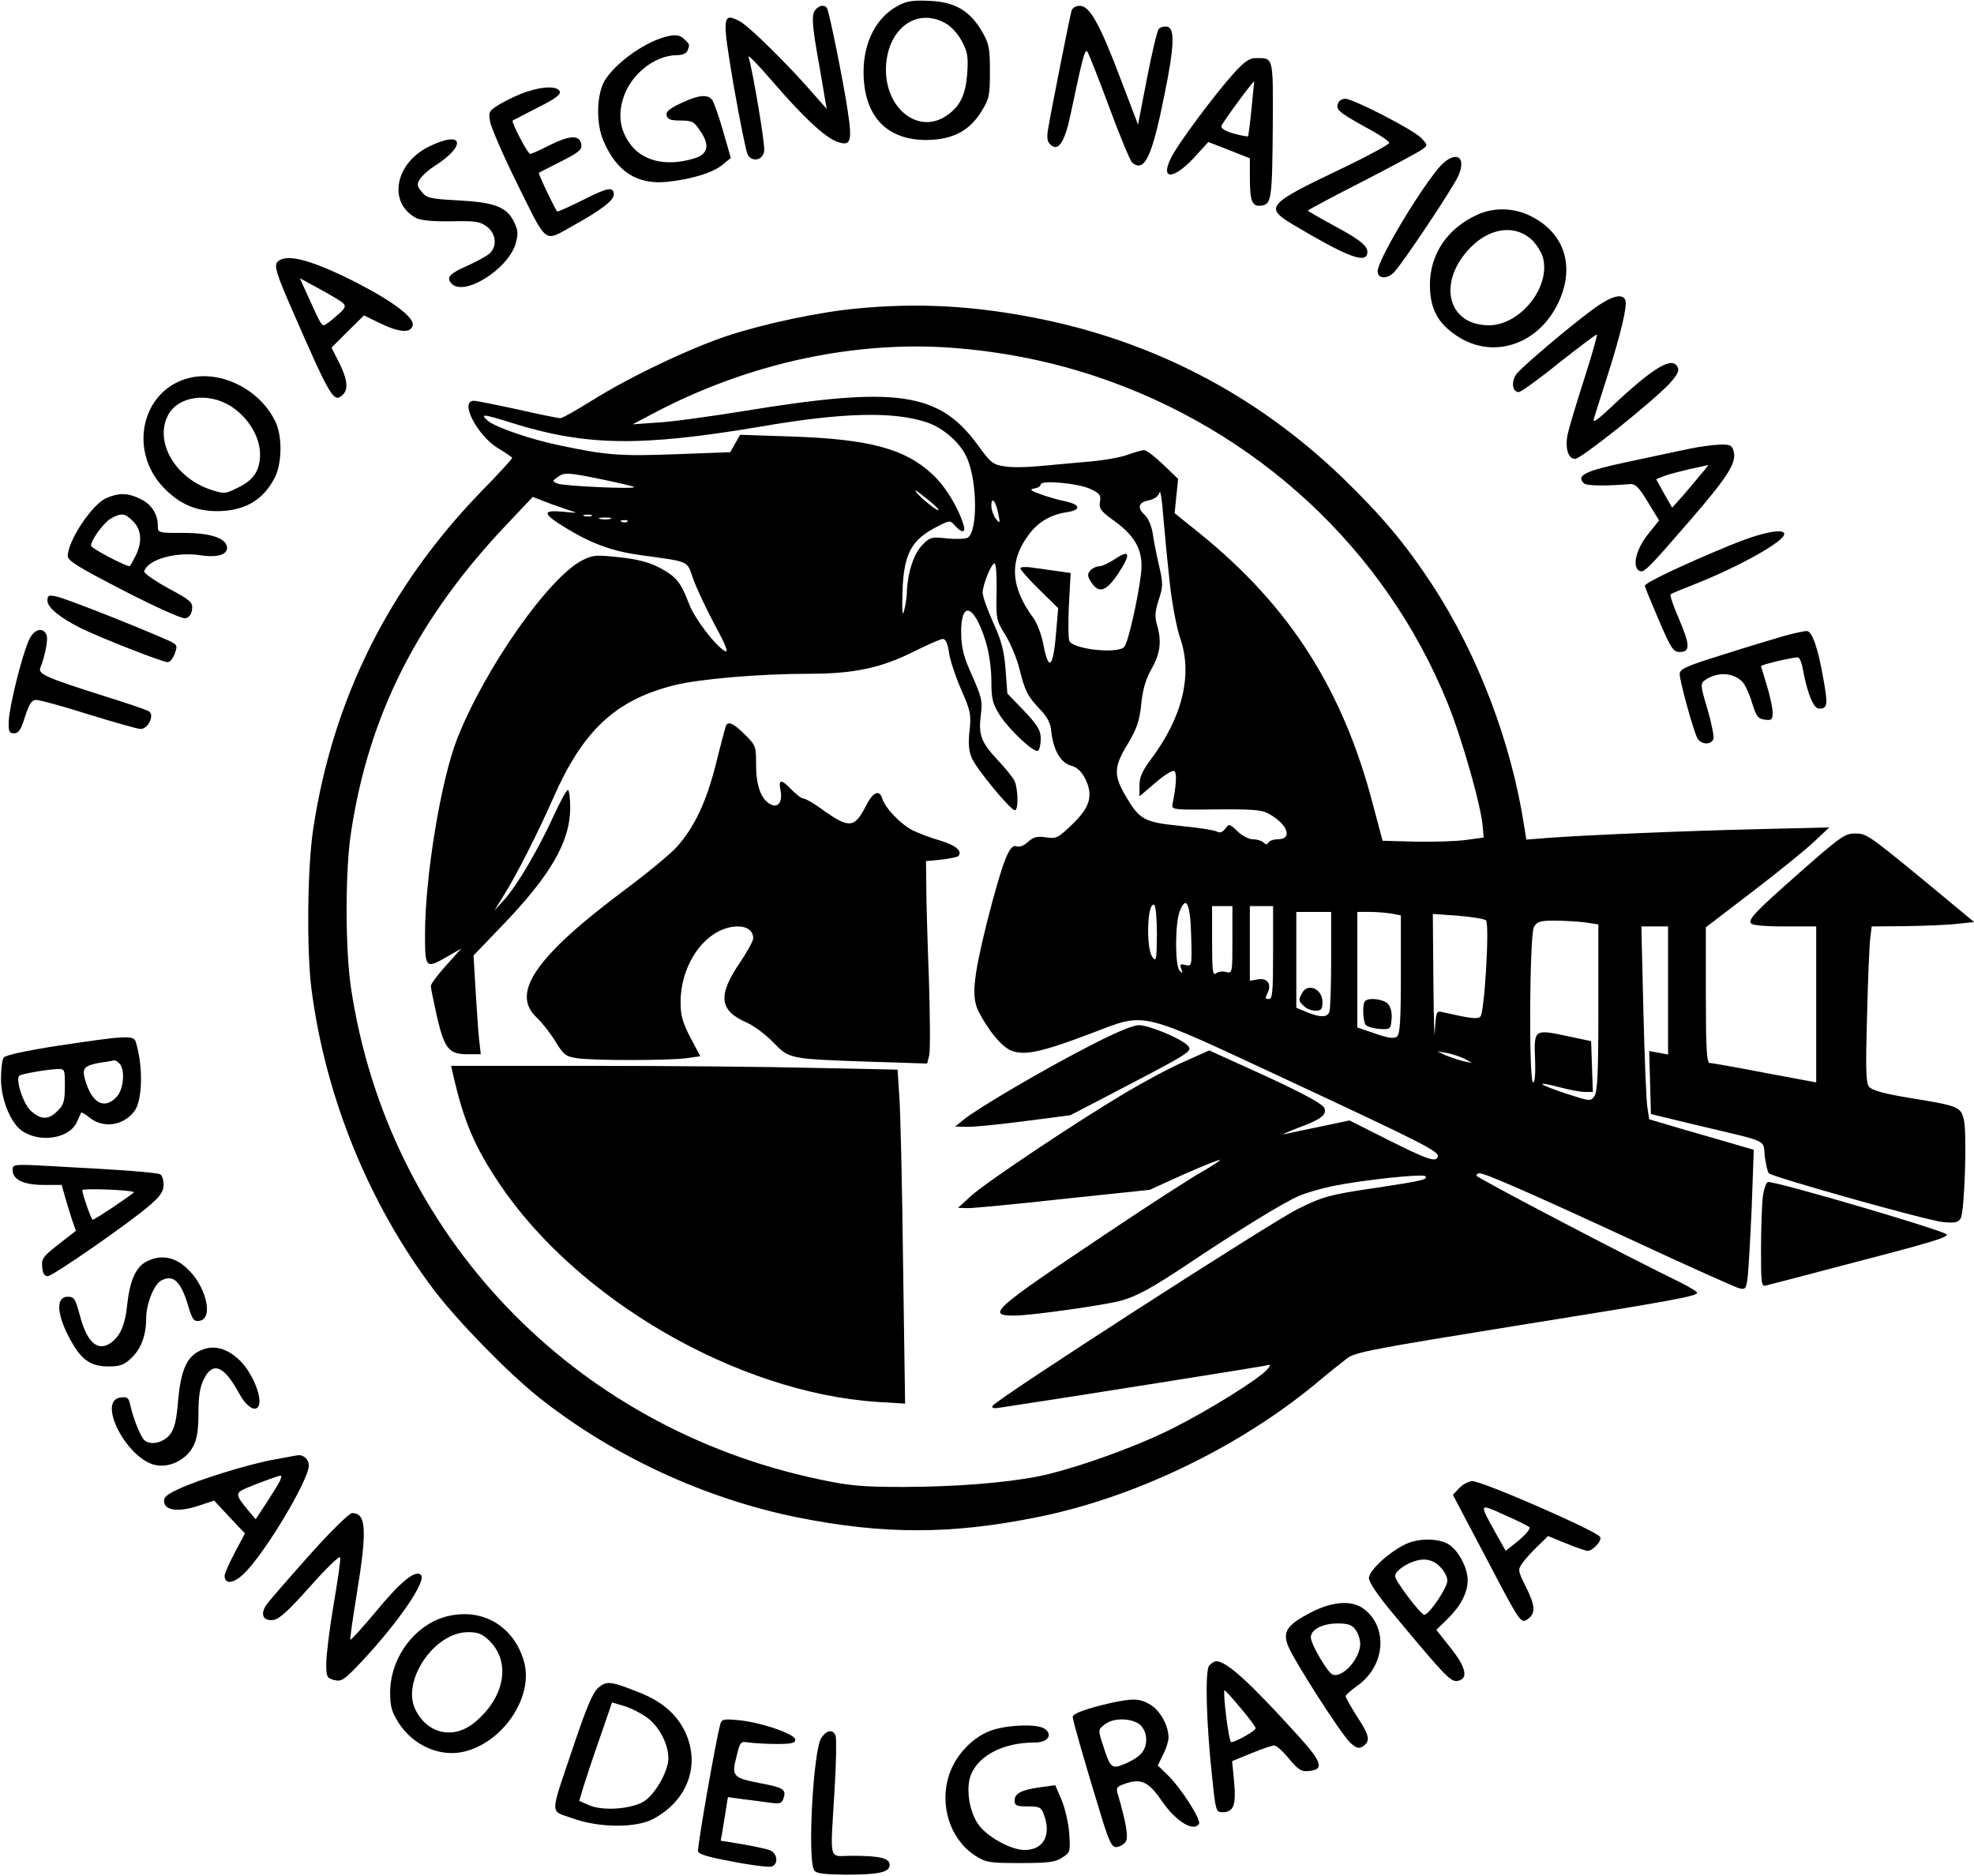
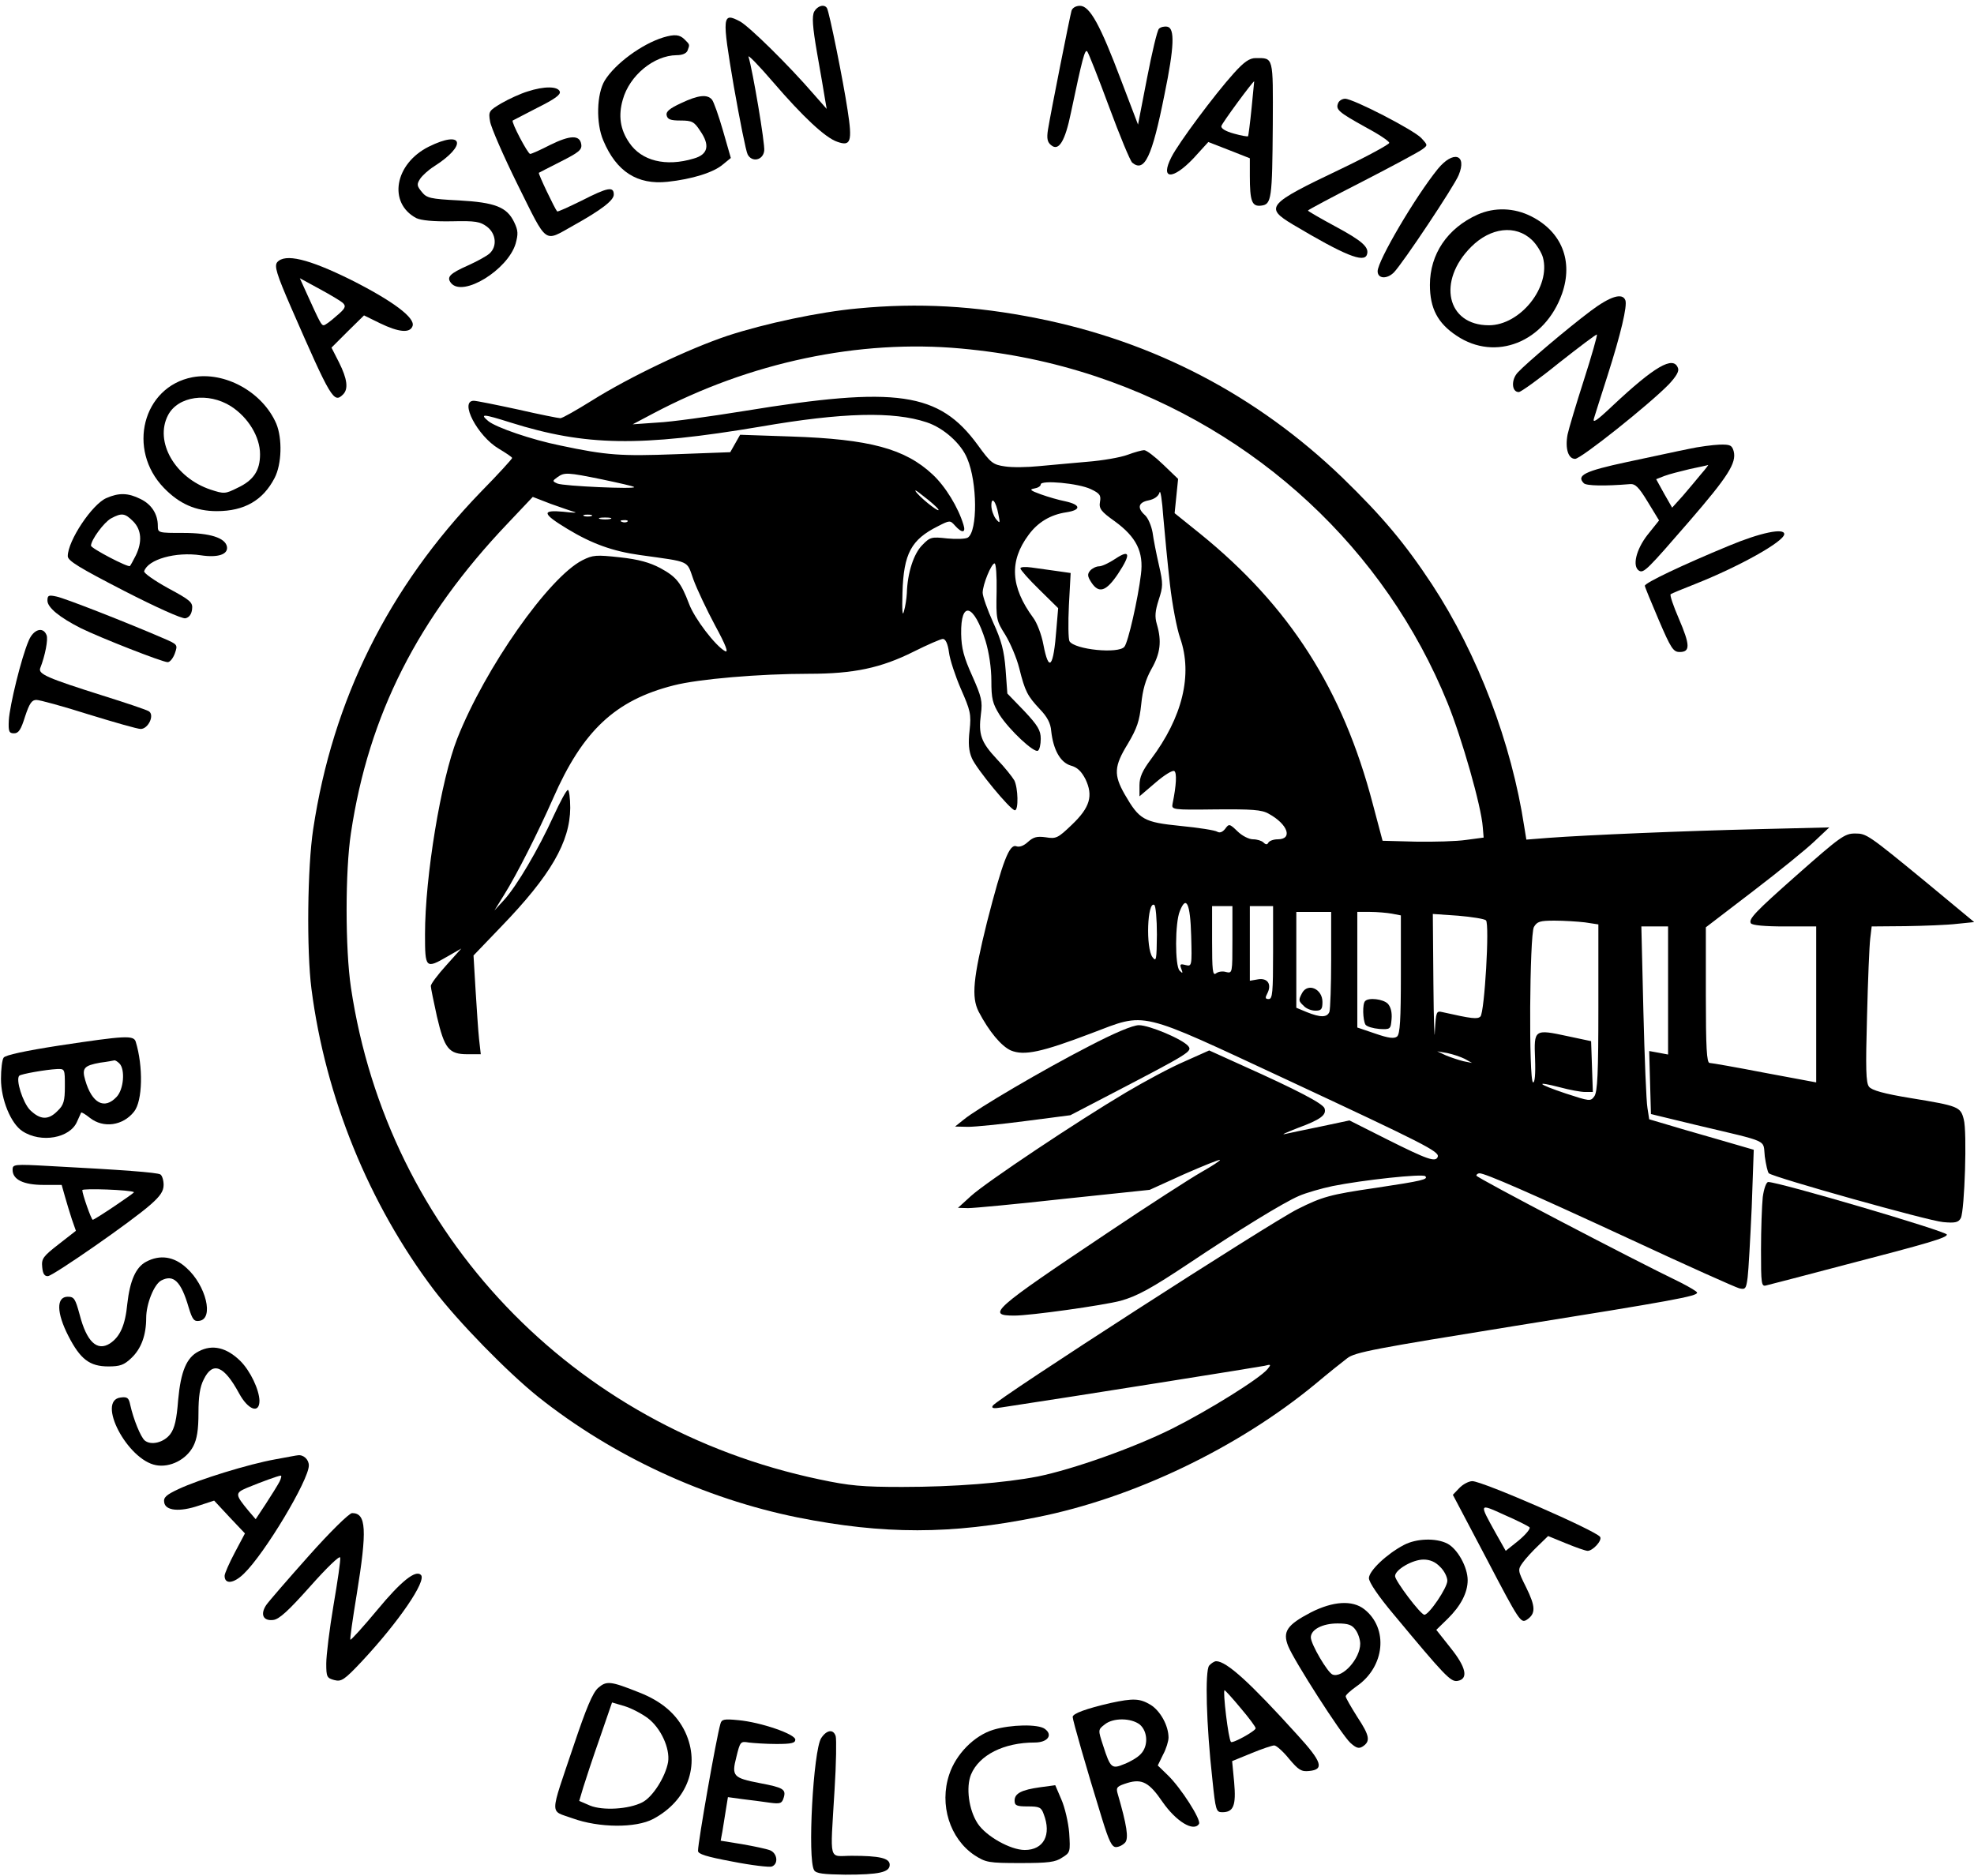
<svg xmlns="http://www.w3.org/2000/svg" version="1.0" width="678.917" height="645.285" viewBox="0 0 679 646" preserveAspectRatio="xMidYMid meet">
  <g transform="translate(0,646) scale(0.1,-0.1)" fill="#000000" stroke="none">
-     <path d="M3088 6440 c-73 -39 -117 -123 -118 -224 -1 -153 77 -239 218 -238 88 1 146 31 187 97 28 45 30 56 30 139 0 82 -3 96 -28 139 -42 71 -94 101 -181 104 -56 3 -79 -1 -108 -17z m162 -59 c20 -10 44 -36 58 -62 20 -37 23 -54 19 -110 -5 -75 -24 -115 -71 -147 -96 -66 -210 22 -209 160 2 135 102 214 203 159z" />
    <path d="M2800 6420 c-8 -16 -6 -51 10 -143 12 -67 24 -138 27 -157 l6 -35 -44 50 c-90 104 -222 233 -254 251 -62 33 -63 20 -22 -222 21 -119 42 -225 48 -236 15 -28 53 -20 57 13 3 24 -40 278 -54 323 -4 11 34 -28 83 -85 104 -121 181 -193 222 -207 47 -17 53 0 36 109 -15 100 -63 338 -71 351 -9 15 -33 8 -44 -12z" />
    <path d="M3686 6423 c-6 -21 -71 -348 -81 -409 -5 -31 -2 -44 11 -54 26 -22 48 14 68 112 39 185 48 220 56 211 4 -4 38 -90 75 -190 37 -100 73 -187 80 -193 42 -35 68 18 111 234 34 165 36 229 10 234 -10 2 -23 -1 -29 -7 -6 -6 -24 -82 -41 -170 l-31 -160 -58 152 c-72 191 -108 257 -142 257 -14 0 -26 -7 -29 -17z" />
    <path d="M2280 6331 c-74 -23 -165 -90 -201 -148 -28 -46 -31 -147 -5 -207 45 -107 117 -153 221 -142 84 9 159 32 191 60 l27 22 -27 94 c-15 52 -32 100 -38 107 -16 19 -47 16 -106 -12 -39 -18 -53 -29 -50 -42 3 -14 13 -18 48 -18 39 0 47 -4 67 -35 35 -50 28 -82 -22 -96 -96 -29 -180 -8 -222 55 -31 45 -38 93 -22 148 23 83 107 152 185 153 20 0 34 6 38 16 8 21 8 20 -10 38 -17 17 -34 19 -74 7z" />
    <path d="M4245 6208 c-66 -73 -191 -241 -215 -289 -40 -78 4 -80 76 -4 l51 56 72 -28 71 -28 0 -60 c0 -88 7 -107 39 -103 36 4 38 23 40 279 1 237 3 229 -59 229 -21 0 -40 -13 -75 -52z m61 -120 c-5 -51 -11 -95 -12 -97 -2 -2 -24 2 -49 9 -29 8 -45 18 -43 26 2 10 108 154 113 154 0 0 -4 -42 -9 -92z" />
    <path d="M1813 6145 c-23 -7 -63 -25 -89 -40 -44 -26 -46 -29 -40 -63 3 -20 46 -119 96 -220 103 -207 88 -196 190 -139 97 54 140 87 140 107 0 29 -21 25 -111 -21 -45 -22 -82 -39 -84 -37 -8 9 -66 130 -63 133 2 1 36 19 76 39 61 31 73 40 70 59 -5 33 -38 32 -107 -2 -33 -17 -64 -31 -69 -31 -8 0 -66 110 -60 115 2 1 40 21 85 44 60 30 81 45 77 56 -7 18 -53 19 -111 0z" />
    <path d="M4604 6105 c-9 -22 1 -31 91 -81 47 -25 85 -50 85 -56 0 -5 -75 -46 -167 -90 -254 -121 -263 -132 -165 -191 178 -106 245 -133 255 -104 9 25 -15 47 -108 97 -52 28 -95 53 -95 55 0 2 84 47 188 100 103 53 196 103 206 111 19 14 19 14 -4 39 -27 28 -234 135 -262 135 -10 0 -21 -7 -24 -15z" />
    <path d="M1473 5955 c-118 -59 -141 -194 -43 -246 17 -8 58 -12 121 -11 84 2 99 -1 123 -19 31 -24 35 -68 8 -92 -10 -9 -43 -27 -74 -41 -63 -28 -75 -40 -58 -61 41 -49 195 46 222 136 9 33 9 45 -5 74 -25 52 -65 68 -191 75 -98 5 -110 8 -127 29 -17 21 -18 26 -6 45 8 12 29 31 48 43 115 73 101 127 -18 68z" />
    <path d="M4947 5878 c-77 -95 -207 -316 -207 -352 0 -26 32 -28 56 -4 31 32 207 296 223 335 30 72 -19 86 -72 21z" />
    <path d="M5084 5721 c-104 -47 -164 -136 -164 -242 0 -81 27 -132 92 -175 134 -90 304 -22 363 145 39 112 -1 213 -106 266 -59 30 -127 32 -185 6z m187 -87 c16 -15 33 -43 38 -60 28 -102 -78 -234 -186 -234 -145 0 -179 152 -61 270 67 67 153 77 209 24z" />
    <path d="M951 5557 c-10 -13 -3 -39 48 -156 138 -316 147 -331 179 -299 19 19 14 54 -14 110 l-26 51 56 56 56 55 55 -27 c64 -31 103 -35 112 -10 11 28 -68 87 -213 160 -146 72 -226 91 -253 60z m227 -141 c11 -11 7 -19 -23 -44 -20 -18 -39 -32 -44 -32 -8 0 -14 12 -58 109 l-24 53 68 -37 c37 -20 74 -42 81 -49z" />
    <path d="M5473 5389 c-81 -61 -219 -178 -250 -211 -24 -25 -22 -68 3 -68 7 0 70 45 139 101 70 55 128 99 130 97 2 -2 -18 -73 -45 -157 -27 -84 -52 -168 -56 -187 -9 -48 2 -84 26 -84 20 0 256 188 323 257 25 27 36 45 31 56 -16 43 -80 6 -226 -131 -55 -52 -69 -61 -63 -42 4 14 25 79 46 145 47 147 69 242 62 261 -10 27 -52 14 -120 -37z" />
    <path d="M2950 5398 c-132 -12 -320 -52 -448 -94 -132 -44 -338 -142 -467 -223 -53 -33 -102 -61 -109 -61 -6 0 -72 13 -146 30 -74 16 -143 30 -152 30 -51 0 13 -122 86 -165 25 -15 46 -29 46 -32 0 -3 -48 -56 -108 -117 -318 -329 -510 -716 -577 -1161 -20 -131 -23 -417 -6 -550 48 -373 198 -741 422 -1037 83 -109 253 -283 359 -368 255 -203 572 -350 893 -415 296 -59 529 -59 825 1 331 66 690 238 957 458 44 37 94 77 110 89 26 21 98 34 575 111 551 88 630 103 630 115 0 4 -26 19 -57 35 -172 83 -703 361 -703 368 0 4 5 8 11 8 19 0 171 -66 523 -229 191 -89 359 -164 371 -167 21 -5 24 -2 29 38 3 23 9 132 14 241 l7 198 -55 16 c-30 9 -111 32 -180 52 l-125 37 -6 39 c-4 22 -10 172 -14 333 l-7 292 46 0 46 0 0 -220 0 -221 -32 6 -33 6 3 -109 3 -108 157 -38 c257 -61 228 -48 235 -108 4 -28 10 -55 14 -58 16 -14 550 -164 600 -168 42 -4 53 -1 61 14 13 27 22 298 10 340 -11 43 -18 46 -183 73 -92 15 -134 27 -143 39 -11 13 -12 64 -7 242 3 124 8 244 11 268 l5 42 117 1 c64 1 144 4 177 8 l59 6 -164 136 c-202 166 -207 169 -246 169 -36 0 -50 -10 -204 -146 -139 -123 -164 -149 -155 -163 4 -7 48 -11 116 -11 l109 0 0 -268 0 -269 -177 33 c-98 19 -184 34 -190 34 -10 0 -13 53 -13 234 l0 233 162 124 c89 68 185 146 212 172 l51 48 -245 -6 c-253 -6 -587 -20 -722 -30 l-76 -6 -7 43 c-44 290 -160 595 -318 836 -93 141 -170 233 -309 368 -294 283 -648 468 -1050 548 -215 43 -409 54 -618 34z m355 -138 c164 -15 314 -46 465 -96 554 -185 996 -595 1211 -1125 49 -121 116 -355 121 -427 l3 -36 -60 -8 c-33 -5 -111 -7 -174 -6 l-114 3 -34 128 c-103 393 -286 680 -595 930 l-87 70 6 59 6 59 -51 49 c-29 28 -58 50 -66 50 -7 0 -33 -7 -57 -16 -24 -9 -87 -20 -139 -24 -52 -5 -127 -11 -166 -15 -39 -4 -92 -5 -117 -1 -42 6 -49 12 -94 74 -133 182 -278 203 -803 117 -118 -19 -253 -38 -300 -40 l-85 -6 70 37 c334 177 710 256 1060 224z m-118 -254 c58 -19 119 -73 140 -125 35 -82 36 -250 2 -272 -8 -5 -40 -6 -71 -3 -54 6 -59 5 -86 -23 -29 -29 -51 -95 -53 -166 -1 -18 -5 -45 -10 -62 -5 -20 -7 2 -5 65 4 134 30 182 122 228 41 21 42 21 59 2 24 -27 38 -25 29 3 -18 60 -62 132 -106 173 -95 89 -217 122 -487 131 l-176 6 -17 -30 -17 -30 -188 -7 c-188 -7 -237 -4 -397 30 -99 20 -221 62 -248 84 -31 26 -18 25 77 -5 258 -81 444 -84 860 -14 283 49 458 53 572 15z m-1116 -197 c57 -12 106 -23 109 -26 8 -8 -243 3 -264 12 -18 8 -18 9 0 22 24 17 33 17 155 -8z m1681 -33 c32 -15 36 -22 32 -44 -4 -23 3 -33 51 -67 74 -54 100 -105 90 -183 -10 -83 -44 -234 -57 -249 -20 -25 -171 -10 -189 19 -4 7 -5 63 -2 124 l6 111 -49 7 c-27 4 -66 9 -86 12 -21 3 -38 2 -38 -3 0 -5 29 -38 65 -73 l65 -64 -6 -71 c-10 -134 -26 -153 -45 -54 -6 33 -22 75 -35 92 -78 106 -83 195 -16 285 32 44 76 70 130 78 52 8 51 26 -4 38 -21 4 -59 15 -84 24 -36 13 -40 17 -22 20 12 2 22 8 22 14 0 16 130 4 172 -16z m-525 -69 c10 -17 -49 28 -72 54 -14 16 -6 13 22 -10 24 -18 46 -38 50 -44z m798 -260 c8 -70 24 -153 35 -184 44 -126 8 -273 -101 -418 -29 -39 -39 -61 -39 -89 l0 -38 55 47 c30 26 59 44 65 40 9 -6 7 -49 -6 -112 -4 -21 -3 -22 148 -20 125 1 159 -1 183 -15 66 -36 84 -88 31 -88 -14 0 -28 -5 -32 -11 -4 -8 -9 -8 -17 0 -6 6 -22 11 -36 11 -14 0 -38 12 -54 28 -27 26 -29 26 -42 8 -9 -11 -18 -15 -27 -10 -7 5 -64 14 -126 20 -128 13 -142 21 -193 109 -38 67 -37 96 11 174 32 54 40 79 46 136 5 50 15 85 35 121 31 54 36 96 19 154 -8 27 -6 46 6 84 15 46 16 55 1 120 -9 39 -19 90 -22 113 -4 22 -15 49 -26 59 -28 25 -23 44 12 51 20 4 34 14 38 27 3 12 9 -26 13 -84 5 -58 15 -162 23 -233z m-2050 250 c11 -3 -6 -3 -39 1 -76 7 -72 -7 14 -59 84 -51 156 -77 249 -90 178 -25 161 -17 185 -84 12 -33 46 -105 75 -159 37 -68 47 -95 34 -88 -33 18 -105 112 -124 163 -28 74 -44 93 -99 123 -36 19 -74 30 -139 37 -82 9 -93 8 -129 -10 -116 -59 -335 -371 -431 -614 -56 -142 -111 -475 -111 -674 0 -118 2 -120 78 -76 l47 27 -52 -58 c-29 -32 -53 -64 -53 -71 0 -7 10 -55 21 -105 26 -111 41 -130 105 -130 l46 0 -6 53 c-3 28 -8 105 -12 169 l-7 118 95 99 c171 177 237 292 238 409 0 34 -4 62 -8 62 -5 0 -27 -41 -50 -91 -51 -112 -126 -240 -170 -288 l-33 -36 34 55 c42 67 116 213 168 331 102 233 214 338 415 389 85 22 296 40 467 40 153 0 247 20 359 76 48 24 94 44 101 44 9 0 17 -16 21 -46 3 -25 22 -82 41 -126 33 -75 36 -87 30 -143 -5 -44 -3 -71 8 -96 16 -37 133 -179 148 -179 13 0 11 77 -2 103 -7 12 -33 45 -60 73 -55 59 -64 85 -55 155 6 44 2 60 -30 132 -29 64 -37 95 -38 144 -2 117 44 104 84 -24 12 -40 20 -93 20 -137 0 -62 4 -78 28 -117 34 -53 119 -132 132 -124 6 3 10 22 10 41 0 29 -10 46 -57 96 l-58 60 -6 82 c-5 65 -14 100 -43 163 -20 44 -36 90 -36 102 0 28 30 101 41 101 5 0 8 -43 7 -97 -2 -95 -1 -100 30 -149 17 -28 39 -79 48 -115 20 -80 28 -95 71 -141 25 -26 37 -48 39 -75 7 -64 31 -108 67 -119 23 -6 37 -20 51 -47 27 -57 16 -97 -47 -157 -48 -46 -54 -49 -90 -43 -30 4 -42 1 -61 -16 -14 -13 -29 -19 -40 -15 -24 9 -47 -51 -101 -261 -48 -194 -54 -258 -29 -308 36 -69 78 -119 111 -134 46 -19 106 -6 277 59 193 73 154 82 676 -161 469 -219 523 -246 517 -264 -7 -20 -35 -10 -173 59 l-131 66 -99 -21 c-55 -11 -110 -23 -124 -26 -14 -3 7 6 45 21 79 29 100 45 92 68 -7 17 -95 63 -280 146 l-117 53 -85 -38 c-47 -20 -138 -69 -202 -107 -167 -99 -480 -308 -533 -356 l-45 -41 35 -1 c19 0 168 14 330 32 l295 31 119 54 c66 29 121 51 123 49 2 -2 -27 -21 -64 -42 -37 -21 -183 -115 -323 -209 -396 -265 -419 -285 -321 -285 56 0 305 35 366 51 57 16 105 42 237 130 166 111 323 208 377 231 25 11 78 26 116 34 104 21 309 43 319 34 11 -11 -10 -16 -169 -40 -159 -23 -186 -31 -270 -73 -93 -46 -1036 -654 -1050 -677 -6 -9 2 -11 31 -6 259 39 885 139 904 143 23 6 24 5 11 -11 -27 -33 -206 -144 -330 -206 -133 -66 -339 -139 -461 -164 -114 -22 -287 -36 -467 -36 -137 0 -182 4 -285 26 -852 179 -1486 845 -1613 1693 -20 134 -20 403 0 533 61 407 231 741 539 1065 l87 92 62 -24 c34 -12 71 -25 82 -28z m1459 -7 c7 -33 6 -34 -9 -16 -8 11 -15 31 -15 45 0 34 16 15 24 -29z m-1401 -7 c-7 -2 -19 -2 -25 0 -7 3 -2 5 12 5 14 0 19 -2 13 -5z m65 -10 c-10 -2 -26 -2 -35 0 -10 3 -2 5 17 5 19 0 27 -2 18 -5z m59 -9 c-3 -3 -12 -4 -19 -1 -8 3 -5 6 6 6 11 1 17 -2 13 -5z m1823 -1422 c-1 -87 -2 -95 -15 -78 -24 31 -18 195 6 180 5 -3 9 -49 9 -102z m118 -4 c3 -105 2 -106 -19 -101 -19 5 -21 3 -15 -13 6 -16 5 -17 -6 -6 -16 16 -16 165 1 205 22 56 36 26 39 -85z m142 -14 c0 -115 0 -116 -22 -111 -12 4 -28 1 -35 -5 -11 -8 -13 12 -13 111 l0 121 35 0 35 0 0 -116z m140 -44 c0 -137 -2 -160 -15 -160 -12 0 -13 4 -5 19 16 31 2 54 -31 49 l-29 -5 0 129 0 128 40 0 40 0 0 -160z m200 -24 c0 -90 -3 -171 -6 -180 -8 -20 -31 -20 -78 -1 l-36 15 0 165 0 165 60 0 60 0 0 -164z m209 158 l31 -6 0 -203 c0 -157 -3 -205 -13 -214 -10 -8 -29 -6 -75 10 l-62 21 0 199 0 199 44 0 c24 0 58 -3 75 -6z m324 -23 c13 -13 -5 -317 -19 -331 -10 -10 -29 -8 -131 15 -21 5 -22 2 -26 -67 -1 -40 -4 35 -5 166 l-2 239 87 -6 c47 -4 91 -11 96 -16z m341 -7 l46 -7 0 -286 c0 -226 -3 -291 -14 -306 -13 -18 -16 -17 -99 10 -98 33 -108 44 -19 21 33 -9 72 -16 86 -16 l27 0 -3 87 -3 88 -80 17 c-116 25 -117 24 -113 -78 2 -53 -1 -83 -7 -81 -15 6 -12 506 3 535 11 19 21 22 71 22 32 0 79 -3 105 -6z m-414 -470 l25 -14 -30 6 c-16 4 -43 13 -60 20 l-30 14 35 -6 c19 -4 46 -13 60 -20z" />
    <path d="M3837 4536 c-21 -14 -46 -26 -56 -26 -10 0 -24 -7 -31 -15 -10 -12 -9 -20 4 -40 26 -40 51 -32 92 29 45 68 42 86 -9 52z" />
-     <path d="M2495 3958 c-2 -7 -18 -66 -34 -131 -33 -130 -73 -214 -133 -282 -21 -24 -101 -90 -176 -146 -310 -231 -398 -358 -308 -442 19 -18 48 -55 65 -83 29 -47 35 -52 77 -58 60 -8 303 -8 371 0 l51 7 -34 64 c-27 52 -34 76 -34 122 0 138 93 261 198 261 32 0 52 -16 52 -41 0 -9 -21 -47 -46 -84 -77 -113 -71 -165 24 -206 24 -11 65 -41 91 -68 56 -58 54 -57 338 -67 l192 -6 7 28 c4 15 3 134 -1 263 -5 130 -9 274 -9 321 l-1 85 52 5 c28 3 55 9 59 12 16 17 -9 38 -63 54 -32 9 -74 25 -94 35 -40 20 -94 76 -104 108 -11 35 -33 24 -59 -28 -38 -73 -57 -74 -150 -7 -27 20 -55 36 -62 36 -7 0 -25 14 -41 30 -36 38 -47 38 -39 -1 8 -40 -8 -63 -35 -48 -32 17 -49 64 -49 135 0 64 -1 68 -39 105 -40 40 -59 48 -66 27z" />
    <path d="M3745 2857 c-154 -79 -384 -214 -430 -252 l-30 -24 45 -1 c25 0 114 9 198 20 l154 20 146 76 c267 139 274 144 260 162 -20 24 -134 72 -170 72 -21 0 -85 -27 -173 -73z" />
-     <path d="M1556 2763 c37 -163 74 -251 161 -380 268 -399 818 -717 1297 -750 l99 -6 -7 484 c-3 266 -9 525 -13 575 l-6 91 -291 6 c-160 4 -506 7 -769 7 l-477 0 6 -27z" />
    <path d="M4480 3041 c-13 -25 -13 -27 6 -45 8 -9 26 -16 40 -16 20 0 24 5 24 30 0 45 -50 67 -70 31z" />
    <path d="M4697 3013 c-10 -9 -8 -65 1 -81 5 -7 26 -13 48 -15 38 -2 39 -1 42 34 2 24 -3 42 -13 53 -16 16 -66 22 -78 9z" />
    <path d="M659 5161 c-171 -33 -226 -249 -98 -381 53 -55 110 -80 182 -80 95 0 159 37 199 114 25 48 27 136 6 187 -47 109 -177 181 -289 160z m133 -100 c59 -38 100 -105 100 -165 0 -56 -22 -90 -78 -116 -42 -21 -46 -21 -92 -6 -123 41 -194 165 -147 256 34 66 138 81 217 31z" />
    <path d="M5810 4914 c-36 -7 -131 -28 -212 -45 -145 -31 -175 -46 -148 -73 9 -9 73 -10 158 -3 19 2 31 -10 62 -61 l39 -64 -40 -50 c-39 -50 -53 -108 -29 -123 16 -10 30 5 173 170 134 155 163 201 153 241 -6 21 -12 24 -49 23 -23 -1 -71 -7 -107 -15z m44 -86 c-15 -18 -43 -52 -63 -75 l-37 -41 -28 49 -27 49 28 11 c15 6 55 16 88 24 33 7 62 13 63 14 2 1 -9 -14 -24 -31z" />
    <path d="M363 4745 c-49 -21 -133 -147 -133 -200 0 -16 40 -40 193 -119 111 -57 200 -97 212 -95 13 3 21 14 23 31 3 24 -5 31 -83 73 -47 26 -84 52 -82 58 13 41 109 68 195 55 59 -9 95 3 90 30 -6 30 -58 47 -150 47 -87 0 -88 0 -88 25 0 40 -22 74 -60 92 -42 21 -74 22 -117 3z m92 -80 c29 -29 32 -71 9 -118 -9 -18 -18 -34 -20 -36 -6 -6 -134 61 -134 70 0 20 45 81 69 94 37 20 48 18 76 -10z" />
    <path d="M5950 4581 c-162 -67 -290 -128 -290 -138 0 -4 22 -57 48 -118 42 -98 50 -110 72 -110 37 0 36 24 -3 115 -19 44 -32 82 -28 84 4 3 41 18 84 35 154 61 307 147 307 172 0 22 -82 5 -190 -40z" />
    <path d="M160 4392 c0 -24 42 -58 115 -95 67 -33 281 -117 299 -117 8 0 19 14 25 31 10 29 9 30 -37 50 -127 55 -344 140 -371 145 -27 6 -31 4 -31 -14z" />
    <path d="M95 4253 c-25 -58 -65 -222 -68 -273 -2 -39 1 -45 18 -45 16 0 24 13 38 58 15 45 23 57 39 57 11 0 92 -22 180 -50 88 -27 168 -50 179 -50 26 0 49 48 28 61 -8 5 -79 29 -159 54 -190 60 -222 74 -215 94 17 43 28 100 22 114 -12 31 -46 20 -62 -20z" />
-     <path d="M6135 4269 c-38 -11 -134 -40 -212 -65 -122 -38 -143 -48 -143 -65 0 -24 47 -195 61 -221 12 -22 47 -24 55 -3 3 8 -6 54 -20 102 -25 83 -25 89 -9 101 42 30 100 27 131 -8 9 -11 24 -44 32 -73 14 -44 20 -52 43 -55 24 -3 27 0 27 25 0 15 -9 57 -20 93 -11 36 -20 66 -20 66 0 6 122 34 129 30 5 -3 12 -21 15 -40 16 -86 37 -136 56 -136 29 0 31 12 15 101 -18 105 -38 163 -56 166 -8 1 -45 -7 -84 -18z" />
    <path d="M201 2860 c-116 -18 -187 -33 -192 -42 -5 -7 -9 -40 -9 -73 0 -71 34 -154 74 -180 64 -42 164 -24 188 33 7 15 13 29 14 31 2 2 15 -6 30 -18 47 -37 114 -27 152 21 30 37 32 156 6 241 -7 23 -37 21 -263 -13z m207 -62 c20 -20 15 -89 -10 -115 -42 -45 -85 -22 -108 58 -12 41 -4 50 52 60 24 3 45 7 49 8 3 0 10 -4 17 -11z m-188 -78 c0 -51 -4 -65 -25 -85 -32 -33 -60 -31 -95 3 -25 26 -50 105 -37 118 6 6 91 21 130 23 27 1 27 0 27 -59z" />
    <path d="M40 2432 c0 -34 38 -52 107 -52 l62 0 11 -39 c6 -22 17 -57 24 -79 l14 -40 -59 -46 c-54 -42 -60 -50 -57 -79 2 -23 8 -32 20 -31 19 2 289 189 354 247 33 29 44 46 44 67 0 16 -5 32 -11 36 -11 7 -133 16 -381 29 -124 7 -128 6 -128 -13z m418 -77 c3 -2 -135 -95 -142 -95 -5 0 -36 89 -36 102 0 7 168 1 178 -7z" />
    <path d="M6066 2338 c-3 -29 -6 -111 -6 -181 0 -118 1 -128 18 -123 9 2 132 34 272 71 285 74 350 93 350 104 0 11 -578 181 -615 181 -7 0 -15 -23 -19 -52z" />
    <path d="M499 2115 c-35 -19 -55 -65 -64 -144 -7 -74 -25 -114 -60 -137 -44 -28 -80 6 -104 99 -15 55 -19 62 -41 62 -40 0 -39 -55 2 -135 41 -80 73 -105 138 -105 40 0 54 5 79 29 34 32 51 79 51 138 0 48 27 116 52 129 42 22 68 -3 94 -92 13 -43 19 -50 37 -47 51 7 23 122 -44 182 -43 40 -92 47 -140 21z" />
    <path d="M681 1807 c-42 -21 -62 -69 -71 -168 -5 -66 -12 -97 -27 -117 -22 -29 -66 -40 -88 -22 -14 12 -39 73 -50 123 -5 24 -10 28 -33 25 -84 -10 23 -215 122 -233 48 -9 104 19 128 65 13 25 18 57 18 115 0 56 5 90 18 115 31 64 70 48 122 -48 31 -57 70 -71 70 -25 -1 38 -31 102 -66 137 -47 46 -96 58 -143 33z" />
    <path d="M944 1435 c-90 -16 -262 -69 -332 -102 -43 -20 -53 -29 -50 -46 4 -29 53 -34 120 -11 l52 17 53 -57 53 -56 -35 -66 c-19 -36 -35 -72 -35 -80 0 -30 31 -27 66 7 72 69 224 323 224 373 0 21 -19 38 -38 35 -4 0 -39 -7 -78 -14z m15 -77 c-7 -13 -28 -47 -47 -76 l-35 -53 -24 28 c-47 57 -48 62 -6 80 51 21 106 41 116 42 4 1 2 -9 -4 -21z" />
    <path d="M5021 1336 l-22 -23 117 -222 c113 -216 117 -221 138 -208 31 21 30 45 -3 112 -29 58 -29 60 -11 85 10 14 34 40 53 58 l34 33 61 -25 c34 -14 68 -26 75 -26 18 0 51 36 43 48 -13 21 -405 192 -440 192 -12 0 -33 -11 -45 -24z m242 -135 c4 -4 -12 -24 -37 -45 l-45 -36 -35 62 c-57 103 -58 102 30 62 44 -19 83 -39 87 -43z" />
    <path d="M1060 1103 c-73 -82 -139 -158 -147 -170 -21 -32 -10 -55 24 -51 21 2 53 32 128 116 55 62 101 107 103 99 2 -8 -9 -82 -23 -164 -14 -83 -25 -173 -25 -201 0 -46 2 -50 28 -57 24 -6 34 0 95 65 127 136 223 277 203 297 -18 19 -69 -22 -150 -120 -49 -59 -91 -105 -93 -103 -2 2 8 72 22 157 36 222 33 279 -16 279 -10 0 -77 -66 -149 -147z" />
    <path d="M4830 1140 c-59 -31 -120 -89 -120 -114 0 -14 33 -63 87 -127 173 -208 194 -230 217 -227 40 6 31 47 -23 114 l-49 62 39 38 c45 44 69 90 69 133 0 45 -35 108 -70 126 -39 20 -107 18 -150 -5z m125 -75 c14 -13 25 -35 25 -48 0 -24 -63 -117 -79 -117 -13 0 -101 117 -101 133 0 22 60 57 98 57 22 0 41 -8 57 -25z" />
    <path d="M4510 908 c-82 -43 -98 -66 -78 -116 20 -50 182 -303 214 -333 20 -18 29 -21 42 -13 28 18 25 37 -18 102 -22 35 -40 66 -40 71 0 5 17 20 38 35 97 67 110 199 26 265 -41 32 -107 28 -184 -11z m154 -60 c9 -12 16 -34 16 -48 0 -51 -61 -119 -95 -106 -17 6 -75 105 -75 128 0 27 40 48 92 48 37 0 50 -5 62 -22z" />
-     <path d="M1552 898 c-117 -20 -211 -138 -212 -264 0 -50 5 -68 29 -106 51 -80 147 -121 231 -98 135 36 236 194 200 312 -34 114 -133 177 -248 156z m132 -90 c73 -74 49 -197 -56 -281 -71 -57 -160 -37 -201 46 -49 99 65 267 181 267 36 0 50 -6 76 -32z" />
    <path d="M4160 725 c-15 -18 -10 -204 11 -392 11 -107 13 -113 34 -113 39 0 48 23 41 103 l-7 73 66 27 c36 15 72 27 79 27 7 0 30 -20 51 -46 32 -38 42 -45 69 -42 53 5 45 31 -41 125 -162 179 -243 253 -279 253 -6 0 -17 -7 -24 -15z m108 -146 c29 -34 52 -65 52 -70 0 -9 -79 -53 -85 -47 -9 9 -29 178 -22 178 2 0 27 -27 55 -61z" />
    <path d="M2056 648 c-19 -17 -41 -70 -84 -198 -84 -250 -84 -222 -4 -251 91 -33 218 -34 278 -2 118 63 163 185 110 299 -29 61 -80 106 -160 137 -98 39 -111 40 -140 15z m171 -104 c45 -34 77 -104 70 -151 -9 -51 -53 -121 -89 -139 -47 -24 -136 -29 -180 -11 l-37 16 14 47 c8 26 33 102 57 170 l42 122 44 -13 c23 -7 59 -26 79 -41z" />
    <path d="M3820 596 c-82 -19 -130 -36 -130 -48 0 -11 46 -172 101 -350 24 -78 34 -98 48 -98 10 0 24 7 32 16 12 15 6 58 -27 171 -5 19 0 23 35 34 50 15 75 1 120 -65 47 -68 108 -105 126 -76 8 14 -63 125 -108 168 l-34 33 18 37 c11 20 19 47 19 59 0 41 -28 92 -62 113 -37 22 -59 23 -138 6z m101 -74 c28 -24 30 -75 3 -102 -10 -11 -35 -26 -56 -34 -43 -18 -48 -15 -73 63 -18 55 -18 55 5 73 29 24 91 23 121 0z" />
    <path d="M2477 524 c-14 -48 -77 -406 -77 -437 0 -11 28 -20 119 -37 66 -13 127 -20 135 -17 24 9 19 46 -6 56 -13 5 -56 14 -96 21 l-74 12 6 32 c3 17 8 51 12 75 l7 43 51 -7 c28 -3 70 -9 92 -12 37 -5 43 -3 49 17 9 29 -2 35 -81 50 -93 18 -99 24 -82 90 13 53 14 55 43 50 17 -2 59 -5 95 -5 51 0 65 3 65 15 0 19 -119 60 -196 67 -50 5 -58 3 -62 -13z" />
    <path d="M3417 504 c-66 -20 -129 -84 -152 -154 -35 -104 2 -221 87 -278 39 -25 48 -27 158 -27 96 0 121 3 144 19 28 17 28 20 24 85 -3 36 -15 88 -27 115 l-21 49 -52 -7 c-64 -9 -88 -21 -88 -46 0 -17 7 -20 45 -20 40 0 47 -3 55 -26 28 -72 0 -124 -65 -124 -49 0 -133 47 -162 91 -31 47 -41 125 -23 169 28 67 113 110 219 110 45 0 64 26 35 47 -23 17 -117 15 -177 -3z" />
    <path d="M2824 475 c-27 -42 -48 -418 -24 -455 7 -11 32 -14 107 -15 116 0 153 8 153 34 0 23 -35 31 -131 31 -81 0 -74 -29 -59 225 6 93 7 177 4 187 -8 25 -31 22 -50 -7z" />
  </g>
</svg>